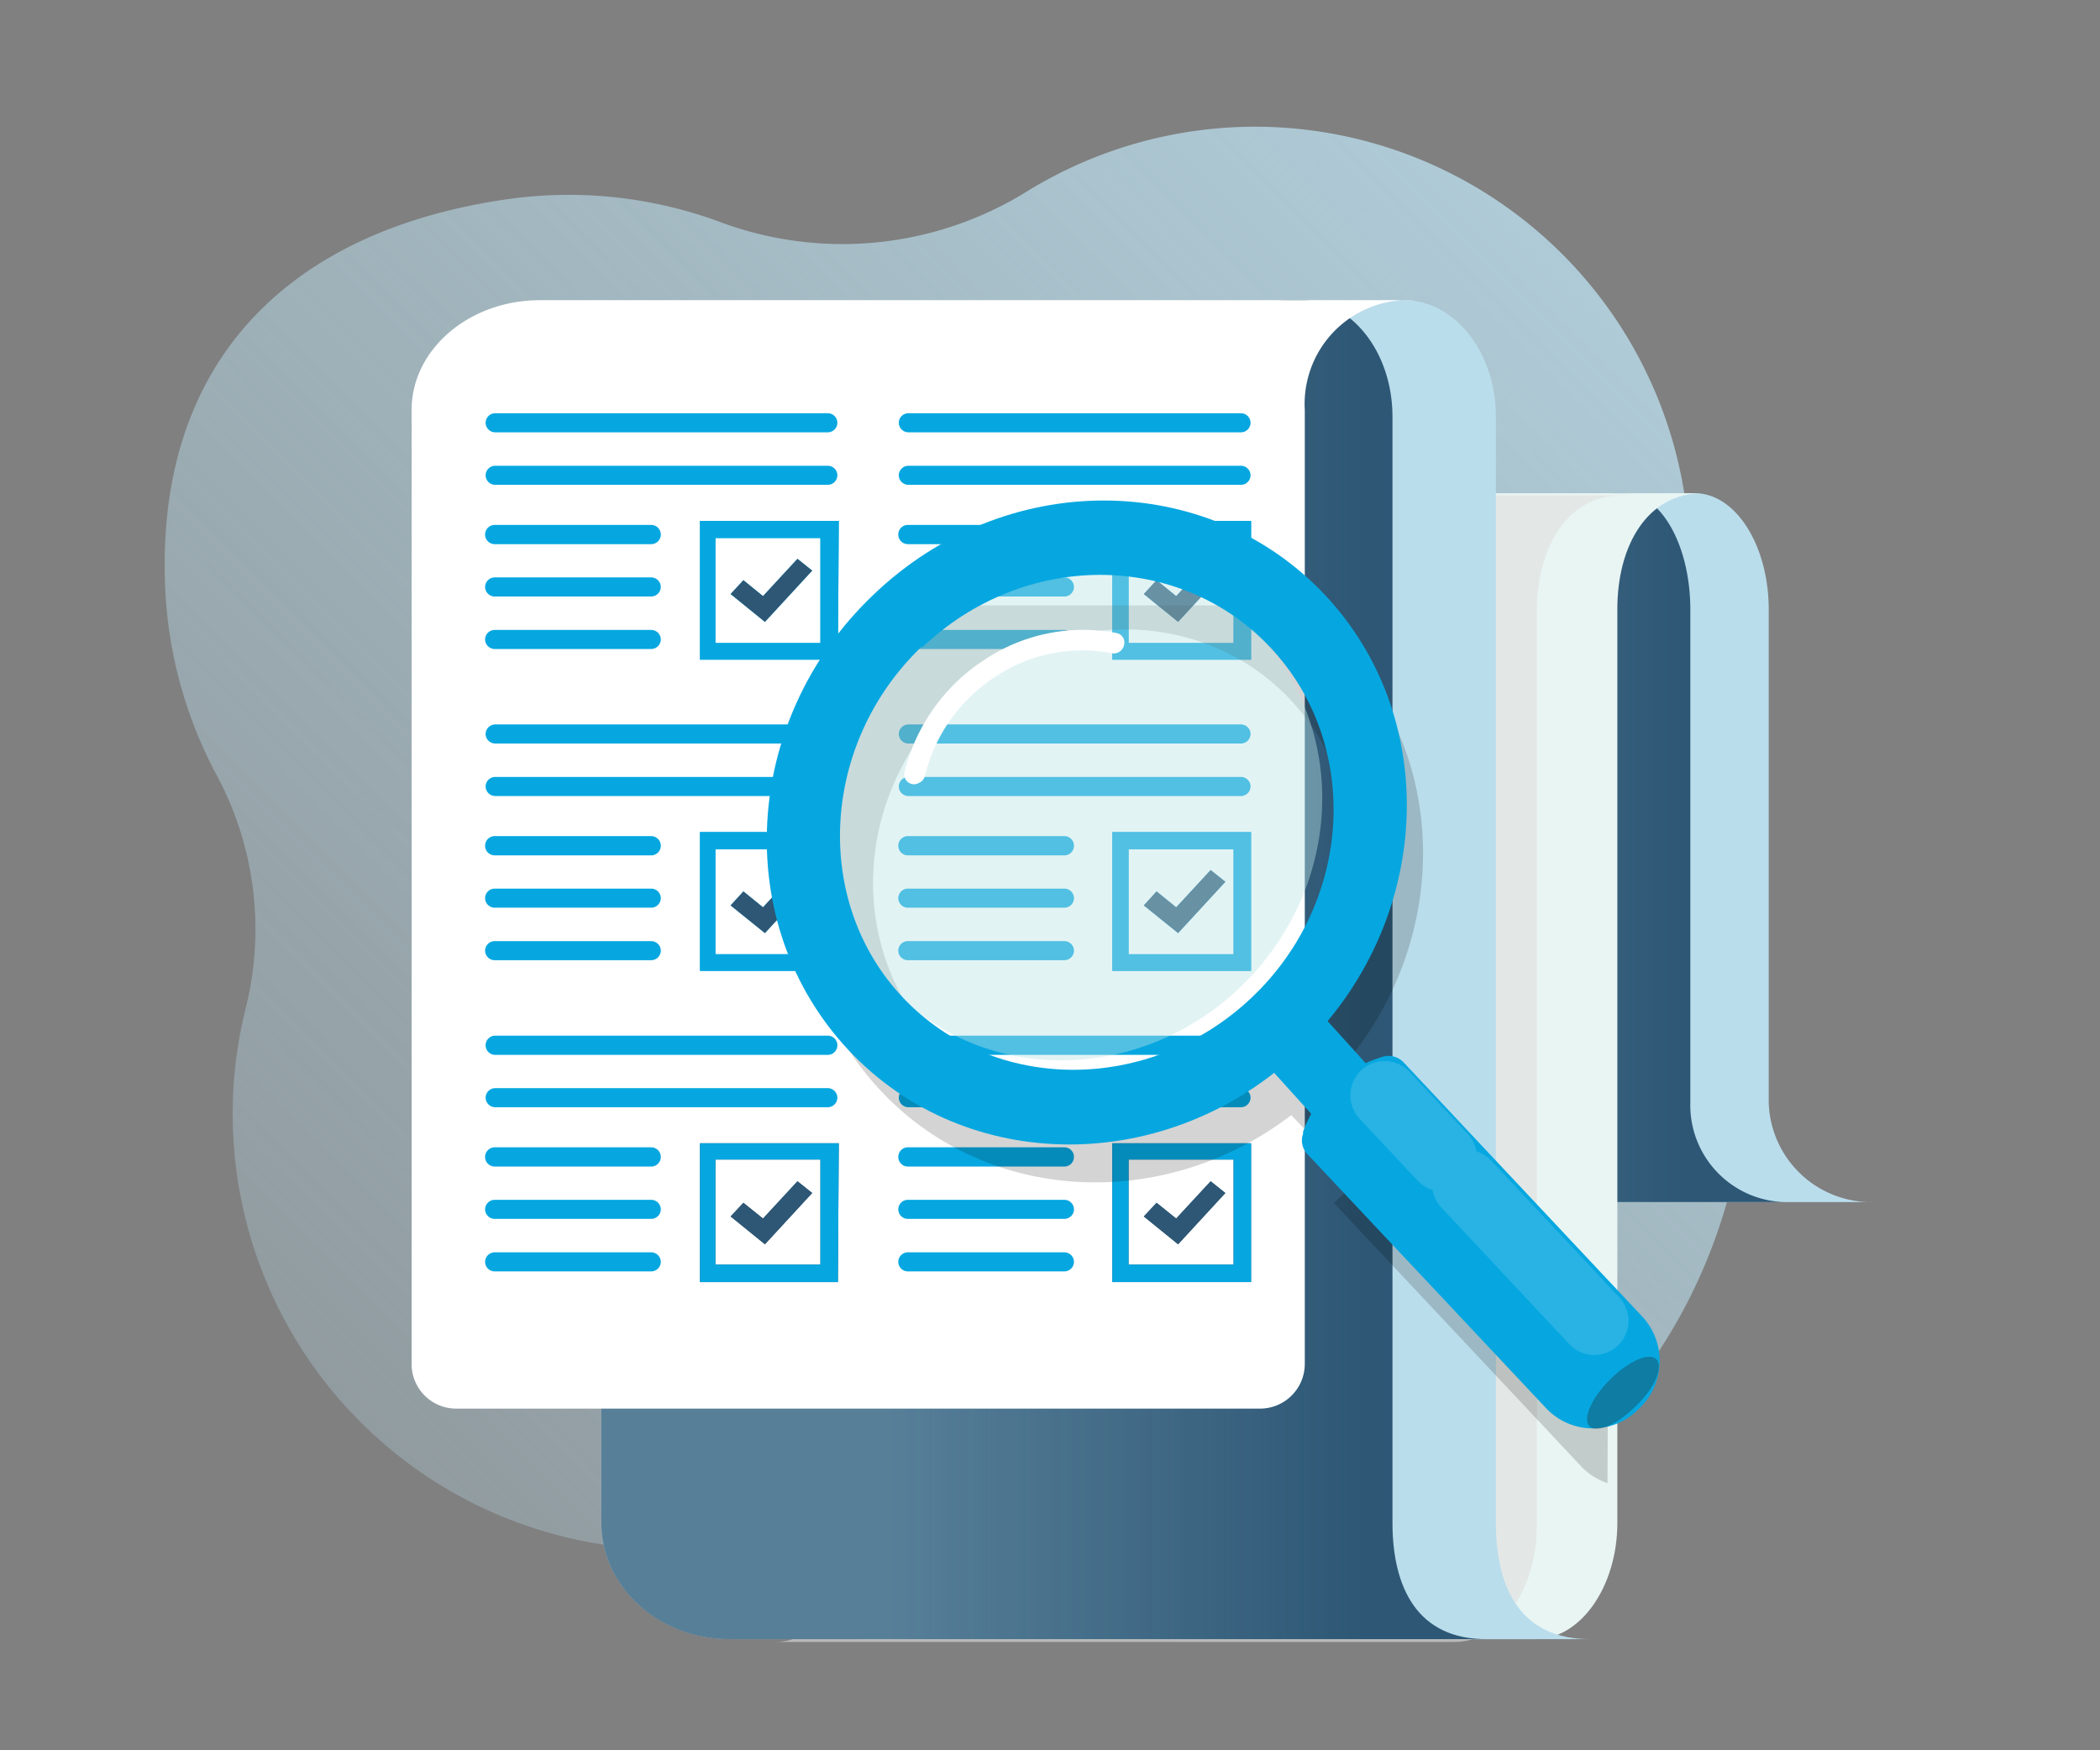
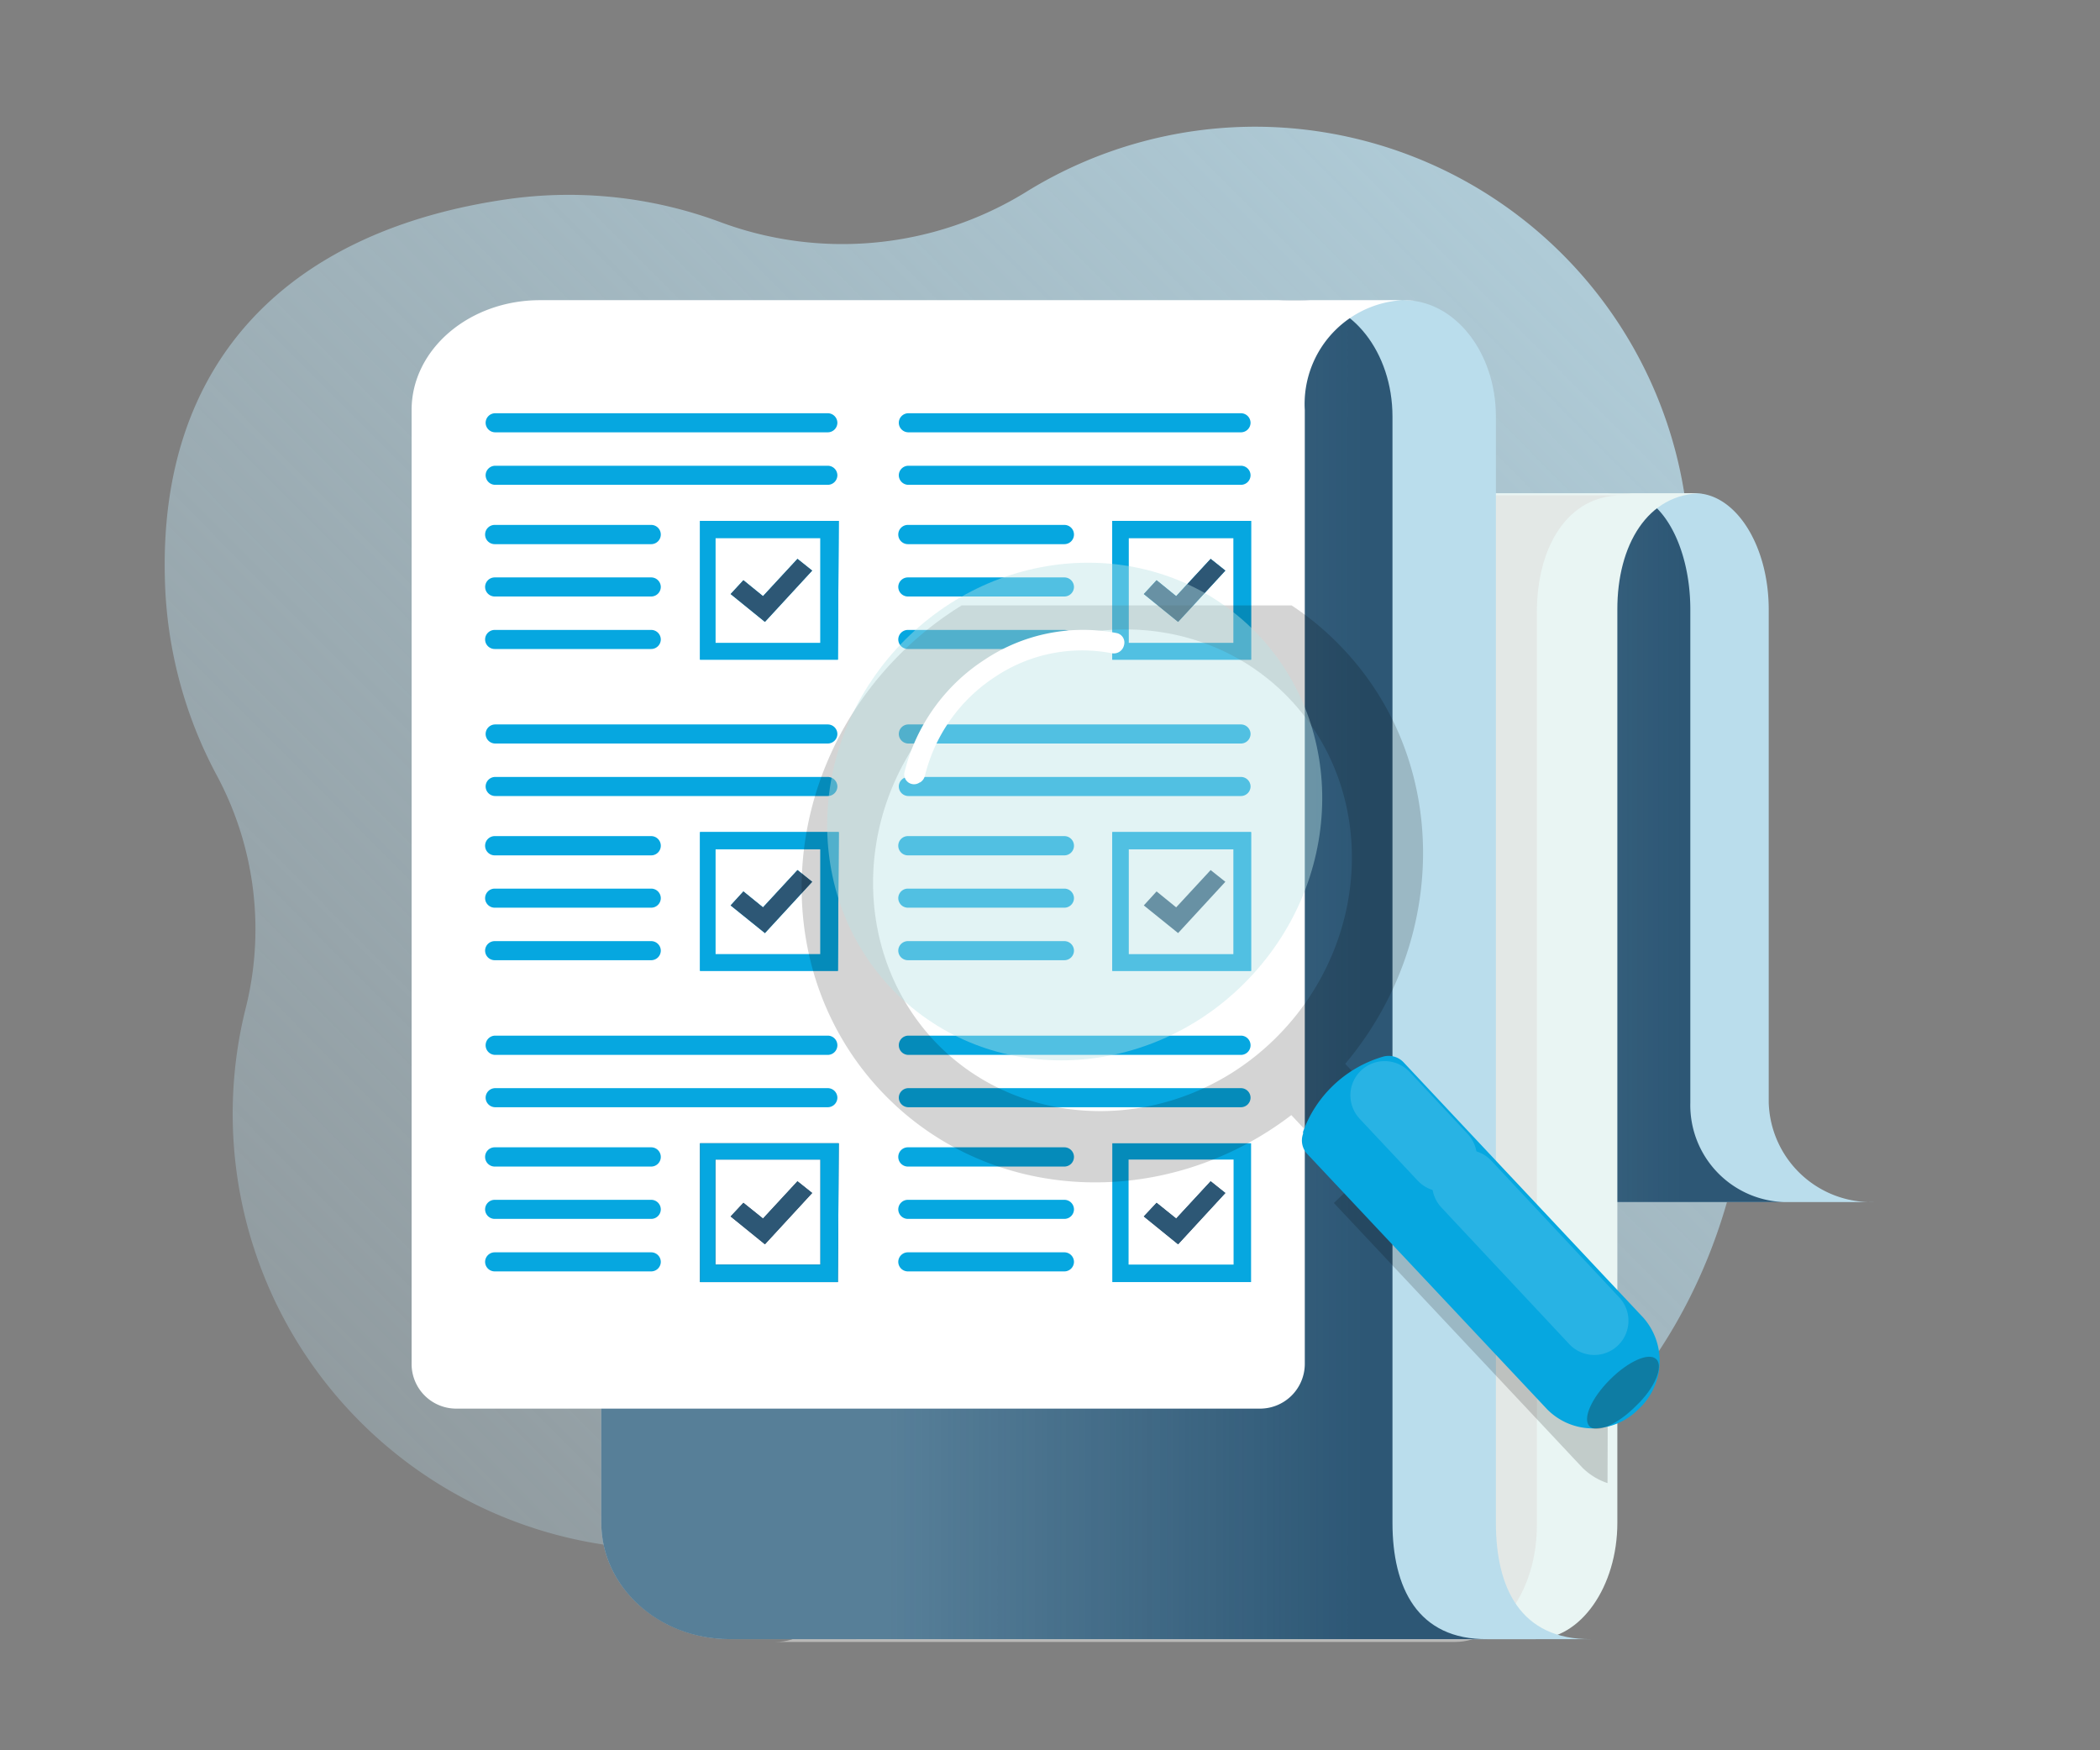
<svg xmlns="http://www.w3.org/2000/svg" xmlns:xlink="http://www.w3.org/1999/xlink" viewBox="0 0 120 100">
  <rect x="0" y="0" width="120" height="100" fill="#808080" stroke="none" />
  <defs>
    <style>.cls-1{fill:none;}.cls-2{isolation:isolate;}.cls-3{fill:url(#linear-gradient);}.cls-4{fill:#baddec;}.cls-13,.cls-17,.cls-5,.cls-7,.cls-8{mix-blend-mode:multiply;}.cls-5{fill:url(#linear-gradient-2);}.cls-6{fill:#e9f5f3;}.cls-7{fill:#dfdfde;opacity:0.59;}.cls-8{fill:url(#linear-gradient-3);}.cls-16,.cls-9{fill:#fff;}.cls-10{fill:#06a7e0;}.cls-11{fill:#2d5775;}.cls-12{clip-path:url(#clip-path);}.cls-13{fill:#010101;opacity:0.17;}.cls-14{fill:#b9e3e6;opacity:0.42;}.cls-15{opacity:0.14;mix-blend-mode:overlay;}.cls-16{stroke:#fff;stroke-linecap:round;stroke-miterlimit:10;stroke-width:3.91px;}.cls-17{fill:#212121;opacity:0.32;}</style>
    <linearGradient id="linear-gradient" x1="70.85" y1="1849.35" x2="203.96" y2="1849.35" gradientTransform="translate(-1333.75 -1179.27) rotate(-44.86)" gradientUnits="userSpaceOnUse">
      <stop offset="0" stop-color="#baddec" stop-opacity="0.3" />
      <stop offset="1" stop-color="#baddec" />
    </linearGradient>
    <linearGradient id="linear-gradient-2" x1="60.01" y1="48.43" x2="101.96" y2="48.43" gradientUnits="userSpaceOnUse">
      <stop offset="0.32" stop-color="#2d5775" stop-opacity="0.7" />
      <stop offset="0.86" stop-color="#2d5775" />
    </linearGradient>
    <linearGradient id="linear-gradient-3" x1="34.36" y1="55.42" x2="85" y2="55.42" xlink:href="#linear-gradient-2" />
    <clipPath id="clip-path">
      <path class="cls-1" d="M90.07,34.59h-76a1.92,1.92,0,0,0-1.92,1.92L12,94.44a1.92,1.92,0,0,0,1.91,1.92h76a1.93,1.93,0,0,0,1.92-1.92L92,36.51A1.92,1.92,0,0,0,90.07,34.59Z" />
    </clipPath>
  </defs>
  <title>KPPT-web-icons</title>
  <g class="cls-2">
    <g id="Layer_1" data-name="Layer 1">
      <path class="cls-3" d="M71.88,7.24A24.9,24.9,0,0,0,58.58,11a20,20,0,0,1-17.47,1.67A24.87,24.87,0,0,0,29,11.38C16.59,13.16,9.11,20.52,9.42,33a25,25,0,0,0,3,11.36A18.59,18.59,0,0,1,14,57.76,24.89,24.89,0,0,0,37.08,88.5a26.27,26.27,0,0,0,4.46-.2,20.37,20.37,0,0,1,10,1.32,36.75,36.75,0,0,0,16,2.36c20.3-1.52,34-16,32.32-36.3a37,37,0,0,0-2.28-10.09,20.8,20.8,0,0,1-1.25-10.15A24.86,24.86,0,0,0,71.88,7.24Z" />
      <path class="cls-4" d="M107.07,68.68h0a5.86,5.86,0,0,1-6-5.69V34.83c0-3.67-1.89-6.65-4.22-6.65h-.58c-2.33,0-6.15,3-6.15,6.65H71.71V58.35H60V68.68Z" />
      <path class="cls-5" d="M102,68.68h0A5.54,5.54,0,0,1,96.59,63V34.83c0-3.67-1.68-6.65-3.76-6.65h-.52c-2.07,0-5.48,3-5.48,6.65H70.44V58.35H60V68.68Z" />
      <path class="cls-6" d="M97.28,28.18H58.6c-3.14,0-5.68,3-5.68,6.65v.33h0V87c0,3.67-1.42,6.65-4,6.65H87.74c2.58,0,4.68-3,4.68-6.65V35.16h0v-.33C92.41,31.16,94.14,28.18,97.28,28.18Z" />
      <path class="cls-7" d="M92.68,28.3H54c-3.14,0-5.69,3-5.69,6.65v.33h0V87.16c0,3.67-1.42,6.65-4,6.65H83.15c2.58,0,4.67-3,4.67-6.65V35.28h0V35C87.82,31.28,89.55,28.3,92.68,28.3Z" />
      <path class="cls-4" d="M85.48,87V85.7h0V23.8c0-3.67-2.35-6.65-5.26-6.65h-.72c-2.9,0-7.67,3-7.67,6.65H48.94V47.31H34.36V87c0,3.67,3.29,6.65,7.35,6.65H90.93C86.87,93.69,85.48,90.71,85.48,87Z" />
      <path class="cls-8" d="M79.57,87V85.7h0V23.8c0-3.67-2.34-6.65-5.24-6.65h-.72c-2.89,0-7.64,3-7.64,6.65H48.89V47.31H34.36V87c0,3.67,3.28,6.65,7.33,6.65H85C81,93.69,79.57,90.71,79.57,87Z" />
      <path class="cls-9" d="M30.86,17.15c-4.05,0-7.34,2.81-7.34,6.28v54.5a2.55,2.55,0,0,0,2.56,2.55H72a2.56,2.56,0,0,0,2.56-2.56V23.43a5.94,5.94,0,0,1,6.29-6.28Z" />
      <path class="cls-10" d="M47.3,24.7h-19a.55.55,0,0,1-.55-.54h0a.55.55,0,0,1,.55-.55h19a.55.55,0,0,1,.55.55h0A.55.55,0,0,1,47.3,24.7Z" />
      <path class="cls-10" d="M47.3,27.7h-19a.55.55,0,0,1-.55-.55h0a.55.55,0,0,1,.55-.54h19a.55.55,0,0,1,.55.54h0A.55.55,0,0,1,47.3,27.7Z" />
      <path class="cls-10" d="M37.21,31.09H28.27a.55.55,0,0,1-.55-.55h0a.55.55,0,0,1,.55-.55h8.94a.55.55,0,0,1,.55.55h0A.55.55,0,0,1,37.21,31.09Z" />
      <path class="cls-10" d="M37.21,34.08H28.27a.55.55,0,0,1-.55-.55h0a.55.55,0,0,1,.55-.54h8.94a.55.55,0,0,1,.55.54h0A.55.55,0,0,1,37.21,34.08Z" />
      <path class="cls-10" d="M37.21,37.08H28.27a.55.55,0,0,1-.55-.55h0a.55.55,0,0,1,.55-.54h8.94a.55.55,0,0,1,.55.54h0A.55.55,0,0,1,37.21,37.08Z" />
      <path class="cls-10" d="M47.88,37.69H40V29.76h7.93Zm-7-.95h6v-6h-6Z" />
      <polygon class="cls-10" points="43.71 35.53 41.75 33.94 42.48 33.15 43.6 34.06 45.57 31.93 46.41 32.6 43.71 35.53" />
      <path class="cls-10" d="M47.88,37.69H40V29.76h7.93Zm-7-.95h6v-6h-6Z" />
      <polygon class="cls-11" points="43.71 35.53 41.75 33.94 42.48 33.15 43.6 34.06 45.57 31.93 46.41 32.6 43.71 35.53" />
      <path class="cls-10" d="M47.3,42.48h-19a.55.55,0,0,1-.55-.54h0a.55.55,0,0,1,.55-.55h19a.55.55,0,0,1,.55.55h0A.55.55,0,0,1,47.3,42.48Z" />
      <path class="cls-10" d="M47.3,45.48h-19a.55.55,0,0,1-.55-.55h0a.55.55,0,0,1,.55-.54h19a.55.55,0,0,1,.55.54h0A.55.55,0,0,1,47.3,45.48Z" />
      <path class="cls-10" d="M37.21,48.87H28.27a.55.55,0,0,1-.55-.55h0a.55.55,0,0,1,.55-.55h8.94a.55.55,0,0,1,.55.55h0A.55.55,0,0,1,37.21,48.87Z" />
      <path class="cls-10" d="M37.21,51.86H28.27a.55.55,0,0,1-.55-.54h0a.55.55,0,0,1,.55-.55h8.94a.55.55,0,0,1,.55.55h0A.55.55,0,0,1,37.21,51.86Z" />
      <path class="cls-10" d="M37.21,54.86H28.27a.55.55,0,0,1-.55-.55h0a.55.55,0,0,1,.55-.54h8.94a.55.55,0,0,1,.55.54h0A.55.55,0,0,1,37.21,54.86Z" />
      <path class="cls-10" d="M47.88,55.47H40V47.54h7.93Zm-7-.95h6v-6h-6Z" />
      <polygon class="cls-10" points="43.71 53.31 41.75 51.73 42.48 50.93 43.6 51.84 45.57 49.71 46.41 50.38 43.71 53.31" />
      <path class="cls-10" d="M47.88,55.47H40V47.54h7.93Zm-7-.95h6v-6h-6Z" />
      <polygon class="cls-11" points="43.71 53.31 41.75 51.73 42.48 50.93 43.6 51.84 45.57 49.71 46.41 50.38 43.71 53.31" />
      <path class="cls-10" d="M47.3,60.27h-19a.55.55,0,0,1-.55-.55h0a.55.55,0,0,1,.55-.55h19a.55.55,0,0,1,.55.55h0A.55.55,0,0,1,47.3,60.27Z" />
      <path class="cls-10" d="M47.3,63.26h-19a.55.55,0,0,1-.55-.55h0a.55.55,0,0,1,.55-.54h19a.55.55,0,0,1,.55.54h0A.55.55,0,0,1,47.3,63.26Z" />
      <path class="cls-10" d="M37.21,66.65H28.27a.55.55,0,0,1-.55-.55h0a.55.55,0,0,1,.55-.55h8.94a.55.55,0,0,1,.55.55h0A.55.55,0,0,1,37.21,66.65Z" />
      <path class="cls-10" d="M37.21,69.64H28.27a.55.55,0,0,1-.55-.54h0a.55.55,0,0,1,.55-.55h8.94a.55.55,0,0,1,.55.55h0A.55.55,0,0,1,37.21,69.64Z" />
      <path class="cls-10" d="M37.21,72.64H28.27a.55.55,0,0,1-.55-.55h0a.55.55,0,0,1,.55-.54h8.94a.55.55,0,0,1,.55.54h0A.55.55,0,0,1,37.21,72.64Z" />
      <path class="cls-11" d="M47.88,73.25H40V65.32h7.93Zm-7-1h6v-6h-6Z" />
      <polygon class="cls-11" points="43.71 71.09 41.75 69.5 42.48 68.72 43.6 69.62 45.57 67.49 46.41 68.16 43.71 71.09" />
      <path class="cls-10" d="M47.88,73.25H40V65.32h7.93Zm-7-1h6v-6h-6Z" />
      <polygon class="cls-11" points="43.71 71.09 41.75 69.5 42.48 68.72 43.6 69.62 45.57 67.49 46.41 68.16 43.71 71.09" />
      <path class="cls-10" d="M70.91,24.7h-19a.55.55,0,0,1-.55-.54h0a.55.55,0,0,1,.55-.55h19a.55.55,0,0,1,.55.55h0A.55.55,0,0,1,70.91,24.7Z" />
      <path class="cls-10" d="M70.91,27.7h-19a.55.55,0,0,1-.55-.55h0a.55.55,0,0,1,.55-.54h19a.55.55,0,0,1,.55.54h0A.55.55,0,0,1,70.91,27.7Z" />
      <path class="cls-10" d="M60.82,31.09H51.88a.55.55,0,0,1-.55-.55h0a.55.55,0,0,1,.55-.55h8.94a.55.55,0,0,1,.55.55h0A.55.55,0,0,1,60.82,31.09Z" />
      <path class="cls-10" d="M60.82,34.08H51.88a.55.55,0,0,1-.55-.55h0a.55.55,0,0,1,.55-.54h8.94a.55.55,0,0,1,.55.54h0A.55.55,0,0,1,60.82,34.08Z" />
      <path class="cls-10" d="M60.82,37.08H51.88a.55.55,0,0,1-.55-.55h0a.55.55,0,0,1,.55-.54h8.94a.55.55,0,0,1,.55.54h0A.55.55,0,0,1,60.82,37.08Z" />
      <path class="cls-10" d="M71.49,37.69H63.56V29.76h7.93Zm-7-.95h6v-6h-6Z" />
      <polygon class="cls-10" points="67.32 35.53 65.36 33.94 66.09 33.15 67.21 34.06 69.18 31.93 70.02 32.6 67.32 35.53" />
      <path class="cls-10" d="M71.49,37.69H63.56V29.76h7.93Zm-7-.95h6v-6h-6Z" />
      <polygon class="cls-11" points="67.32 35.53 65.36 33.94 66.09 33.15 67.21 34.06 69.18 31.93 70.02 32.6 67.32 35.53" />
      <path class="cls-10" d="M70.91,42.48h-19a.55.55,0,0,1-.55-.54h0a.55.55,0,0,1,.55-.55h19a.55.55,0,0,1,.55.55h0A.55.55,0,0,1,70.91,42.48Z" />
      <path class="cls-10" d="M70.91,45.48h-19a.55.55,0,0,1-.55-.55h0a.55.55,0,0,1,.55-.54h19a.55.55,0,0,1,.55.54h0A.55.55,0,0,1,70.91,45.48Z" />
      <path class="cls-10" d="M60.82,48.87H51.88a.55.55,0,0,1-.55-.55h0a.55.55,0,0,1,.55-.55h8.94a.55.55,0,0,1,.55.55h0A.55.55,0,0,1,60.82,48.87Z" />
      <path class="cls-10" d="M60.82,51.86H51.88a.55.55,0,0,1-.55-.54h0a.55.55,0,0,1,.55-.55h8.94a.55.55,0,0,1,.55.55h0A.55.55,0,0,1,60.82,51.86Z" />
      <path class="cls-10" d="M60.82,54.86H51.88a.55.55,0,0,1-.55-.55h0a.55.55,0,0,1,.55-.54h8.94a.55.55,0,0,1,.55.54h0A.55.55,0,0,1,60.82,54.86Z" />
      <path class="cls-10" d="M71.49,55.47H63.56V47.54h7.93Zm-7-.95h6v-6h-6Z" />
-       <polygon class="cls-10" points="67.32 53.31 65.36 51.73 66.09 50.93 67.21 51.84 69.18 49.71 70.02 50.38 67.32 53.31" />
      <path class="cls-10" d="M71.49,55.47H63.56V47.54h7.93Zm-7-.95h6v-6h-6Z" />
      <polygon class="cls-11" points="67.32 53.31 65.36 51.73 66.09 50.93 67.21 51.84 69.18 49.71 70.02 50.38 67.32 53.31" />
      <path class="cls-10" d="M70.91,60.27h-19a.55.55,0,0,1-.55-.55h0a.55.55,0,0,1,.55-.55h19a.55.55,0,0,1,.55.55h0A.55.55,0,0,1,70.91,60.27Z" />
      <path class="cls-10" d="M70.91,63.26h-19a.55.55,0,0,1-.55-.55h0a.55.55,0,0,1,.55-.54h19a.55.55,0,0,1,.55.54h0A.55.55,0,0,1,70.91,63.26Z" />
      <path class="cls-10" d="M60.82,66.65H51.88a.55.55,0,0,1-.55-.55h0a.55.55,0,0,1,.55-.55h8.94a.55.55,0,0,1,.55.55h0A.55.55,0,0,1,60.82,66.65Z" />
      <path class="cls-10" d="M60.82,69.64H51.88a.55.55,0,0,1-.55-.54h0a.55.55,0,0,1,.55-.55h8.94a.55.55,0,0,1,.55.55h0A.55.55,0,0,1,60.82,69.64Z" />
      <path class="cls-10" d="M60.82,72.64H51.88a.55.55,0,0,1-.55-.55h0a.55.55,0,0,1,.55-.54h8.94a.55.55,0,0,1,.55.54h0A.55.55,0,0,1,60.82,72.64Z" />
-       <path class="cls-11" d="M71.49,73.25H63.56V65.32h7.93Zm-7-1h6v-6h-6Z" />
      <polygon class="cls-11" points="67.32 71.09 65.36 69.5 66.09 68.72 67.21 69.62 69.18 67.49 70.02 68.16 67.32 71.09" />
      <path class="cls-10" d="M71.49,73.25H63.56V65.32h7.93Zm-7-1h6v-6h-6Z" />
      <polygon class="cls-11" points="67.32 71.09 65.36 69.5 66.09 68.72 67.21 69.62 69.18 67.49 70.02 68.16 67.32 71.09" />
      <g class="cls-12">
        <path class="cls-13" d="M95.89,78.6,90.6,73,81.71,63.5,80.5,64.65l-3.63-3.87c5.89-7,6-17.21-.09-23.68-6.55-7-17.77-7-25.07,0S43.8,55.37,50.34,62.33c6.08,6.47,16.19,6.93,23.45,1.38l3.64,3.87-1.21,1.15L88.13,81.41l2.28,2.43a3.67,3.67,0,0,0,5.2,0A3.73,3.73,0,0,0,95.89,78.6ZM53.37,59.45c-5-5.38-4.58-14.09,1.05-19.46s14.29-5.37,19.33,0,4.58,14.08-1,19.46S58.42,64.82,53.37,59.45Z" />
      </g>
-       <polygon class="cls-10" points="72.46 60.91 77.2 66.15 80.25 63.19 75.51 57.95 72.46 60.91" />
      <path class="cls-10" d="M74.46,64.78a1.13,1.13,0,0,0,.23,1.14l13.72,14.6a3.66,3.66,0,0,0,5.21,0h0a3.74,3.74,0,0,0,.28-5.24L80.2,60.69A1.17,1.17,0,0,0,79,60.38h0a6.93,6.93,0,0,0-4.54,4.28Z" />
      <ellipse class="cls-14" cx="61.41" cy="46.36" rx="14.56" ry="13.79" transform="translate(-14.22 60.52) rotate(-47.65)" />
-       <path class="cls-10" d="M49.89,34c-7.52,7.17-8.14,18.81-1.4,26s18.3,7.18,25.82,0,8.15-18.82,1.41-26S57.41,26.77,49.89,34Zm2.8,3c5.8-5.54,14.71-5.54,19.91,0s4.72,14.51-1.08,20S56.8,62.5,51.6,57,46.89,42.46,52.69,36.92Z" />
      <path class="cls-9" d="M52.58,44.7a.61.61,0,0,0,.27-.37,9.43,9.43,0,0,1,4-5.65,8.94,8.94,0,0,1,6.67-1.36.6.6,0,0,0,.71-.46.55.55,0,0,0-.42-.69,10.15,10.15,0,0,0-7.56,1.53,10.71,10.71,0,0,0-4.56,6.4.56.56,0,0,0,.87.6Z" />
      <g class="cls-15">
        <line class="cls-16" x1="91.1" y1="75.46" x2="83.79" y2="67.65" />
        <line class="cls-16" x1="82.44" y1="66.12" x2="79.12" y2="62.58" />
      </g>
      <path class="cls-17" d="M93.49,80.32c1.06-1,1.58-2.24,1.16-2.66s-1.6.11-2.66,1.17-1.57,2.24-1.16,2.66S92.44,81.38,93.49,80.32Z" />
    </g>
  </g>
</svg>